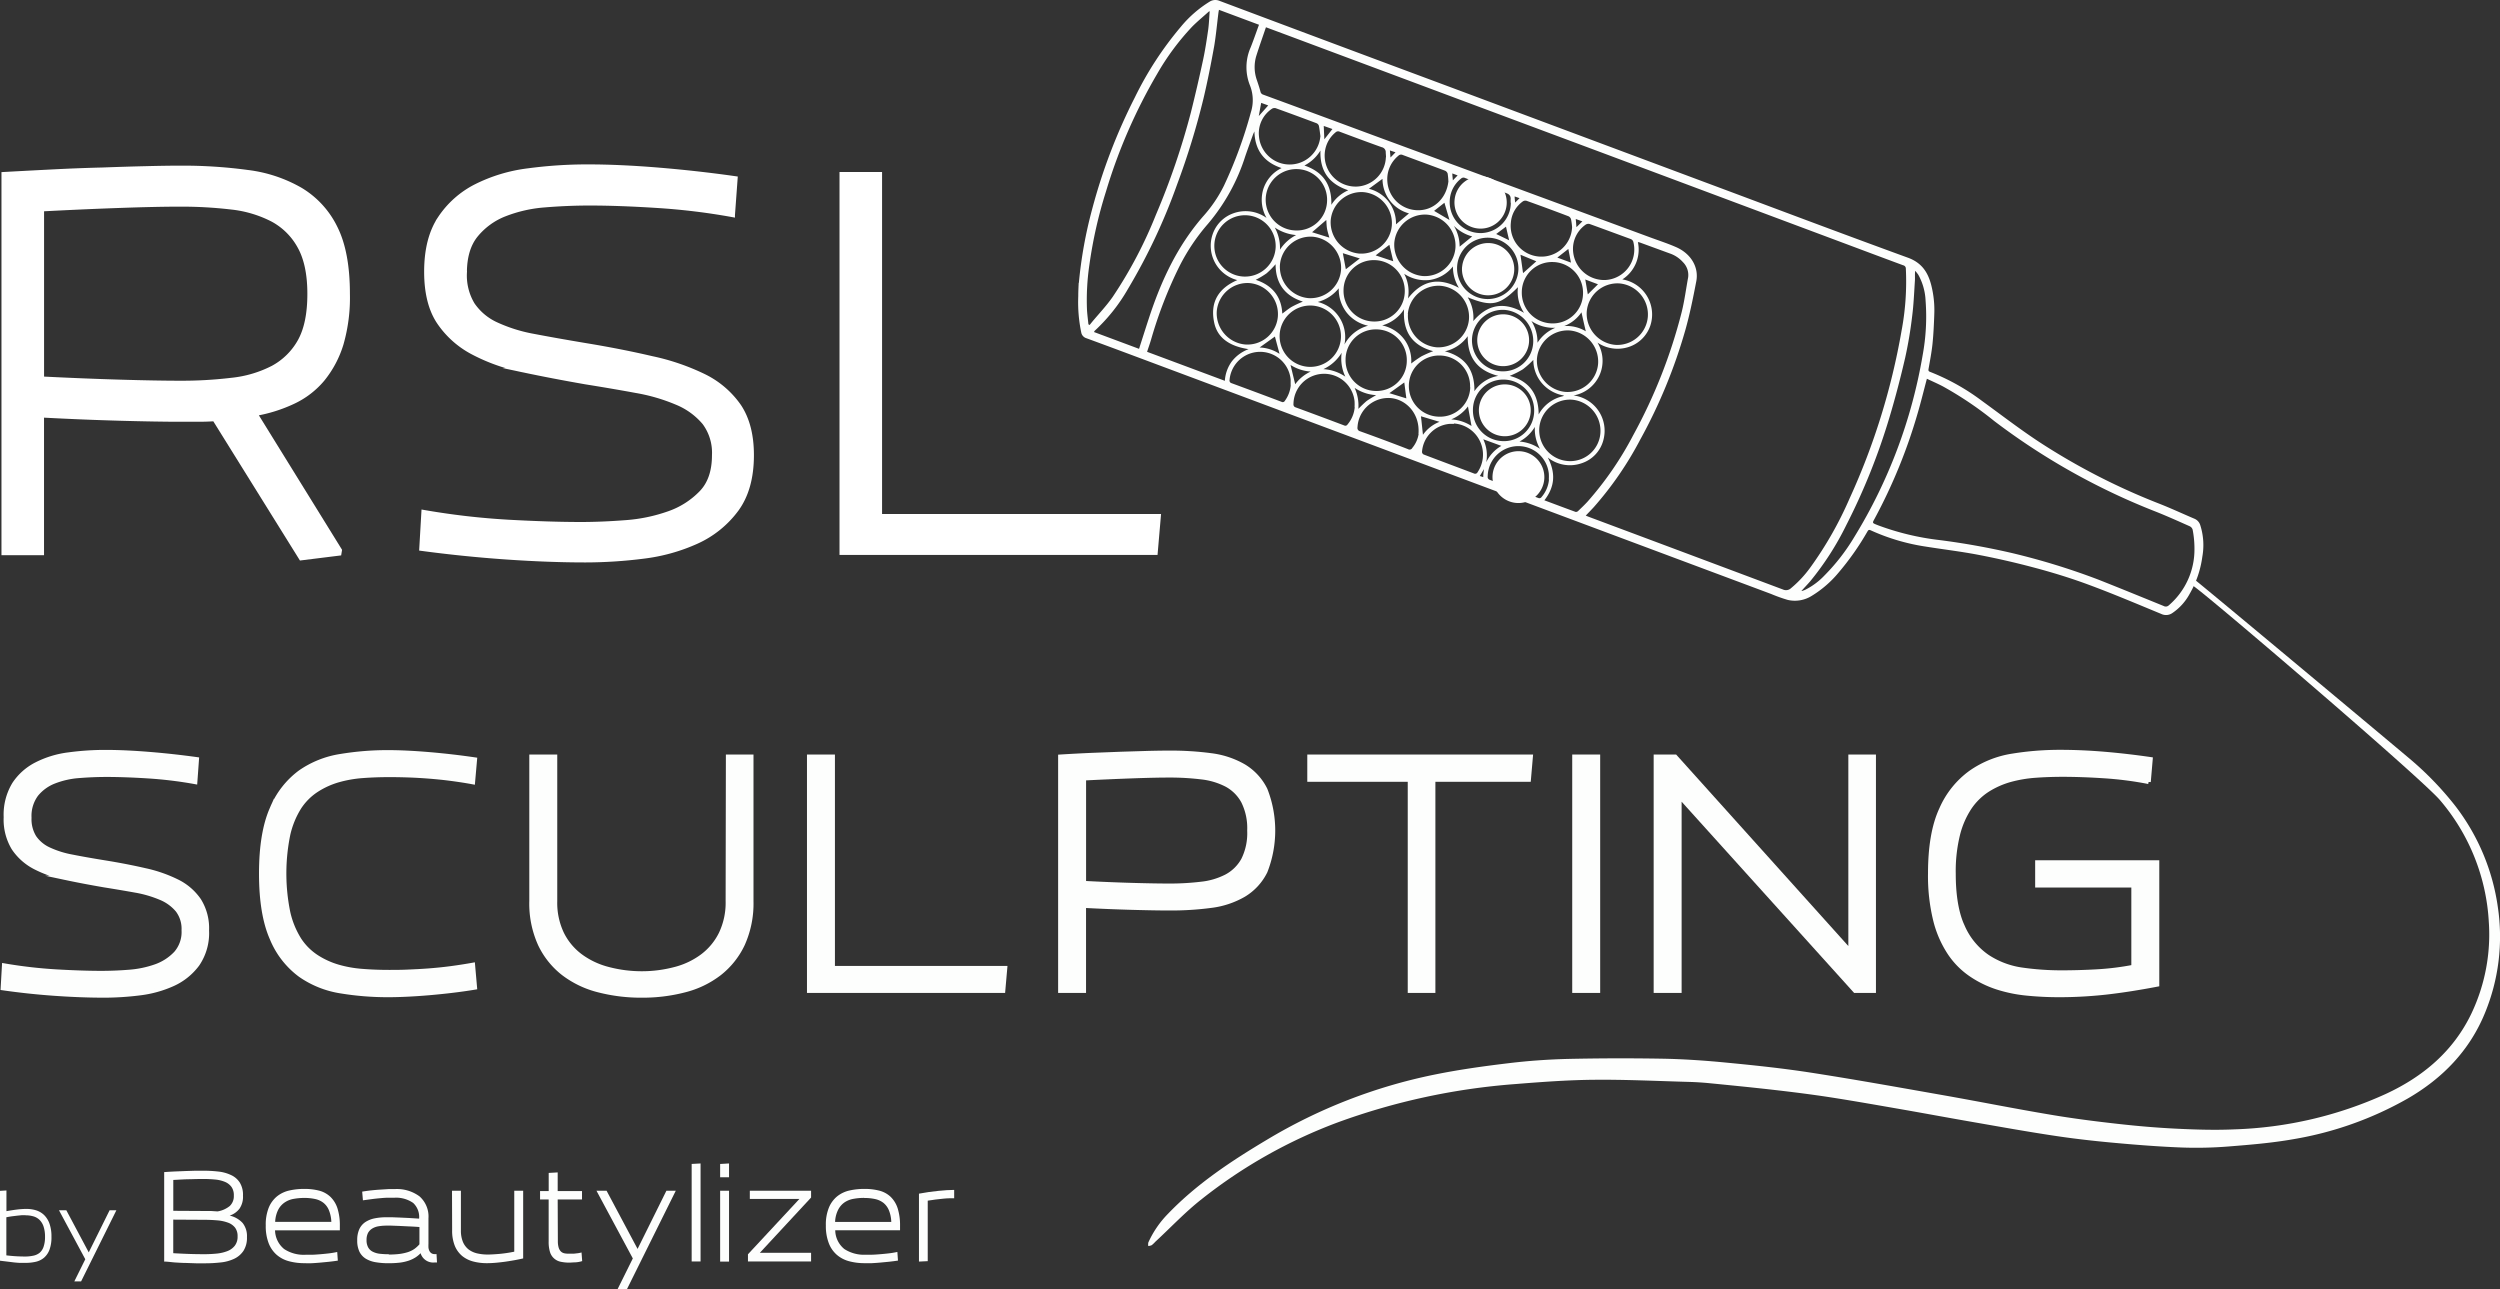
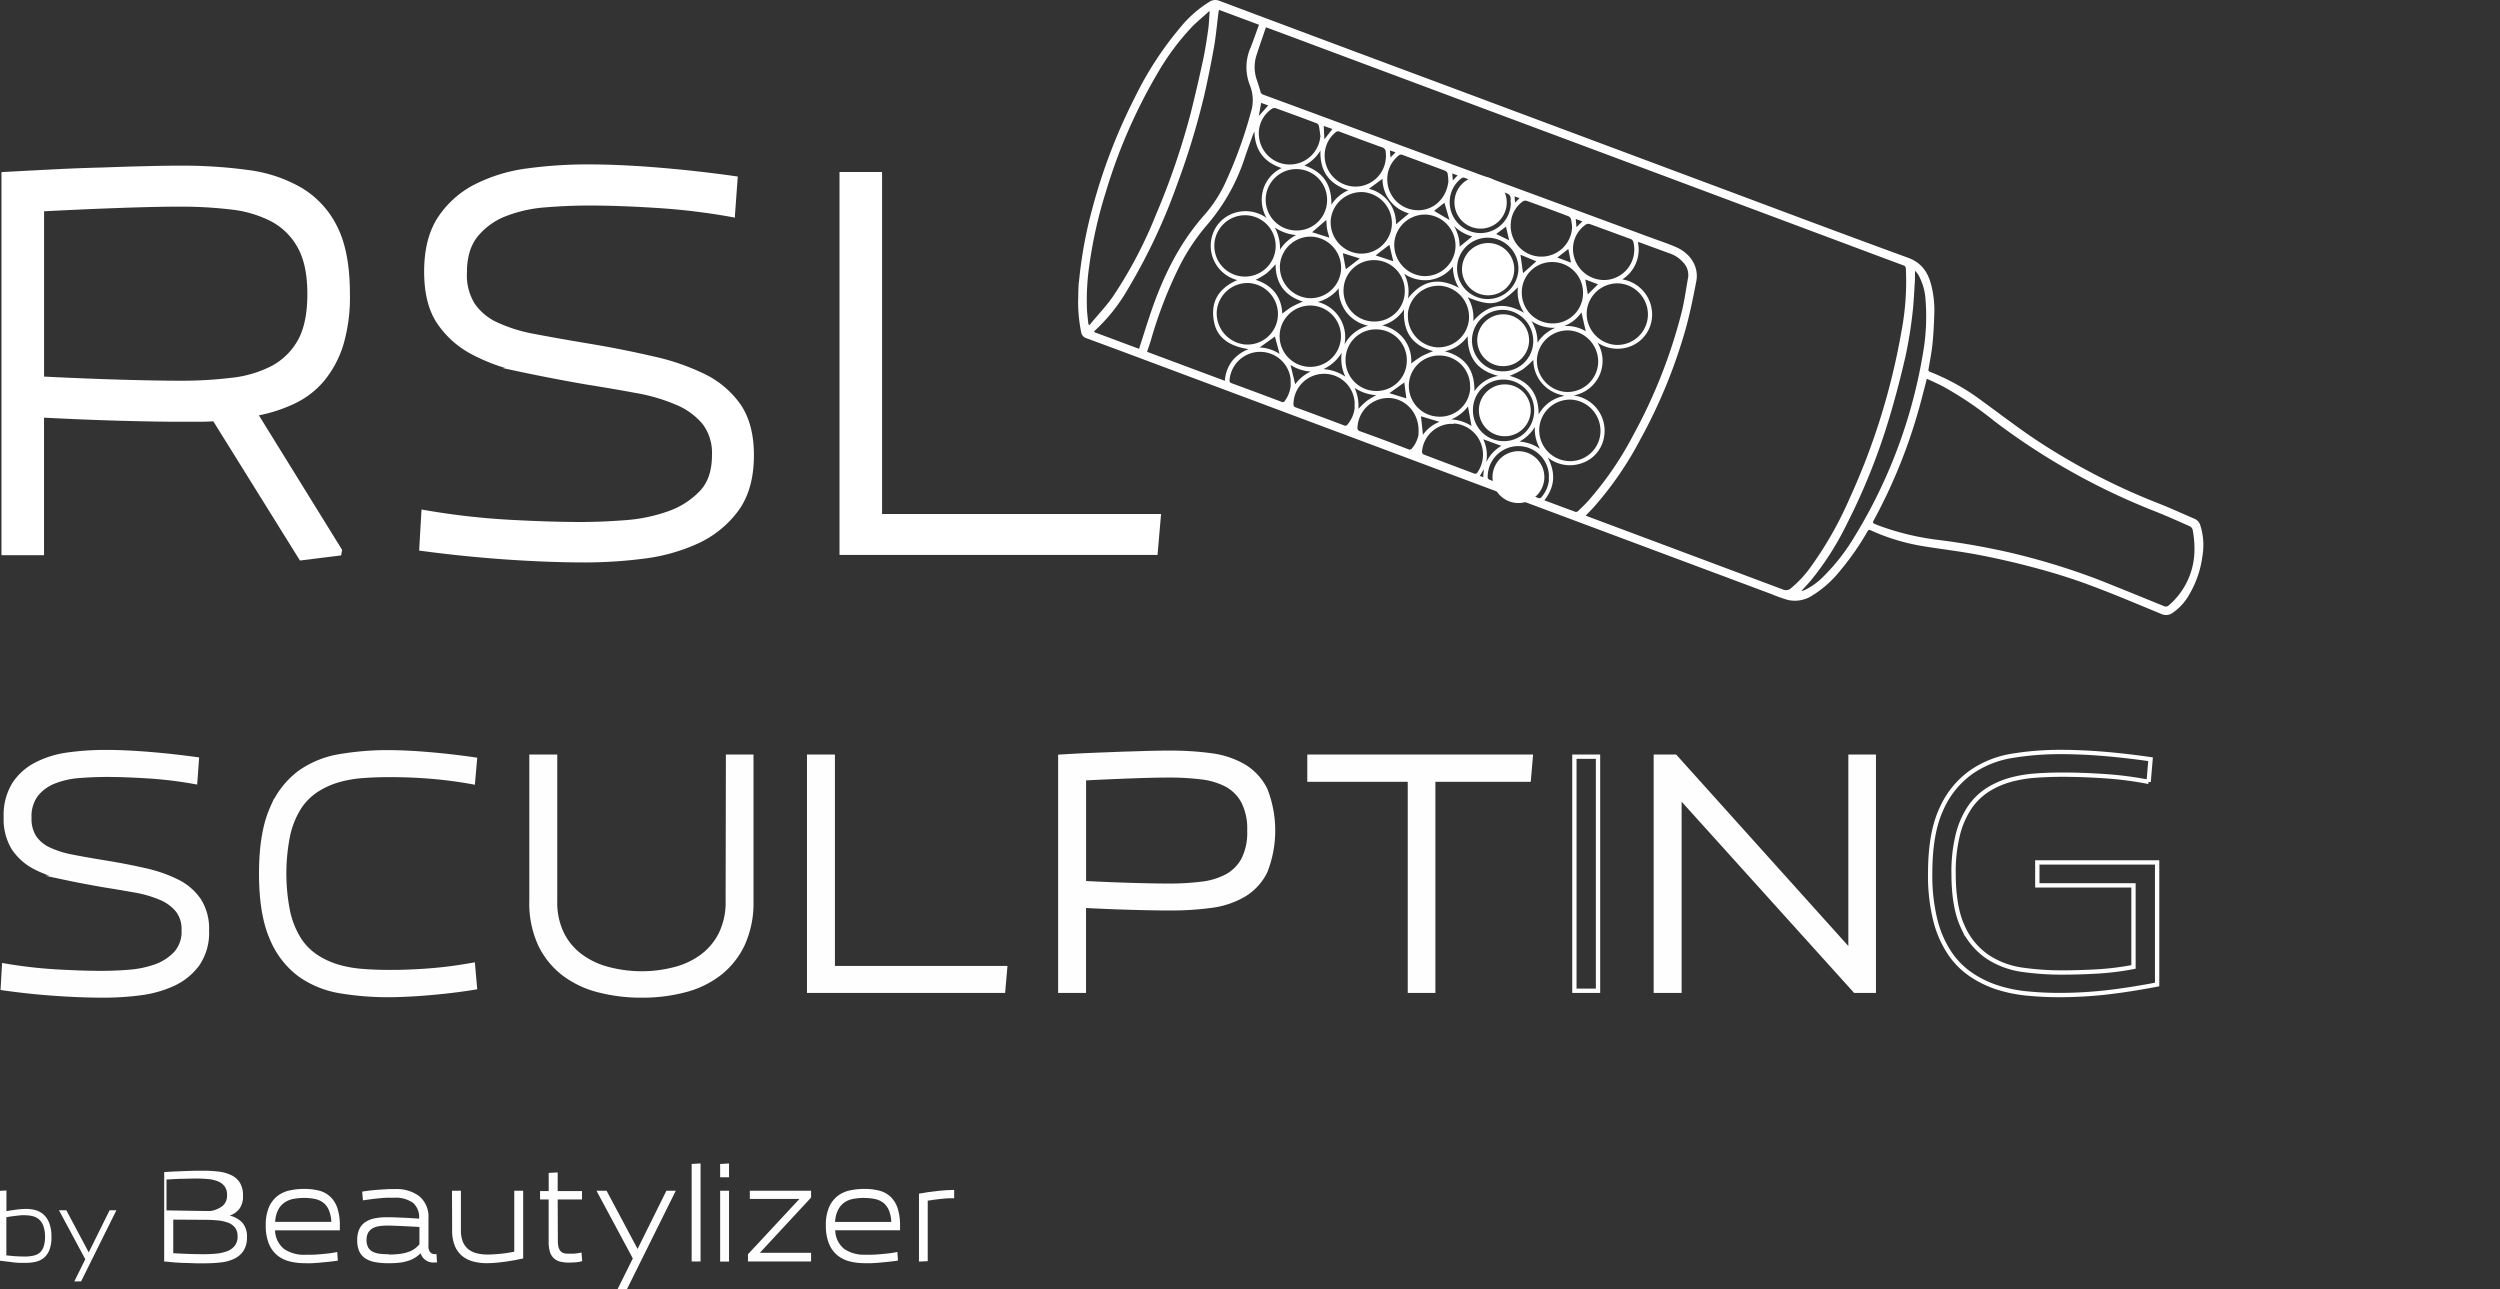
<svg xmlns="http://www.w3.org/2000/svg" viewBox="0 0 578.64 298.35">
  <rect x="0" y="0" width="578.64" height="298.35" fill="#333333" stroke="none" />
  <defs>
    <style>.cls-1{fill:#fdfefd;}.cls-2{fill:#fff;}.cls-3,.cls-4{fill:none;stroke-miterlimit:10;}.cls-3{stroke:#fff;}.cls-4{stroke:#fdfefd;}</style>
  </defs>
  <g id="Слой_2" data-name="Слой 2">
    <g id="Слой_1-2" data-name="Слой 1">
-       <path class="cls-1" d="M507.11,133.47c2,1.47,48.39,40.24,50.23,41.81a74.07,74.07,0,0,1,10.94,11.24,49.74,49.74,0,0,1,9.87,23.5,46.37,46.37,0,0,1-3,24.46c-3.57,8.71-9.81,15.11-17.85,19.77a80.42,80.42,0,0,1-26.65,9.45c-4.86.85-9.81,1.26-14.73,1.65a93.88,93.88,0,0,1-10.87.25c-5.26-.2-10.51-.61-15.75-1.09-4.62-.42-9.24-.94-13.84-1.64-6.27-.94-12.53-2.07-18.78-3.16-5.78-1-11.54-2.08-17.31-3.08-5.36-.93-10.72-1.88-16.1-2.71-4.14-.63-8.29-1.15-12.45-1.63-4.95-.57-9.92-1.06-14.88-1.55-1.6-.16-3.2-.27-4.8-.32-7.37-.2-14.75-.57-22.13-.5-6.12.05-12.26.51-18.37,1a153,153,0,0,0-41,8.86,115.88,115.88,0,0,0-31.43,17.71c-3.84,3-7.21,6.6-10.8,9.92a7.7,7.7,0,0,1-.83.79,2.85,2.85,0,0,1-.8.21,2.41,2.41,0,0,1,0-.81,22.87,22.87,0,0,1,4.56-6.66c6.65-6.92,14.57-12.16,22.75-17.05a122.74,122.74,0,0,1,38.95-15.17c5.62-1.14,11.32-1.94,17-2.62,4.5-.55,9-.87,13.57-1q11.06-.25,22.12-.06c5,.09,9.91.43,14.85.91,6.55.63,13.12,1.32,19.62,2.33,10.26,1.59,20.49,3.44,30.72,5.24,8.21,1.45,16.39,3.09,24.61,4.47,5.17.88,10.39,1.55,15.61,2.13,4.58.52,9.19.91,13.79,1.13,4.38.21,8.79.35,13.17.15a91.39,91.39,0,0,0,35.1-8.2c8.64-4,15.66-9.89,19.85-18.67a42.62,42.62,0,0,0,4-21.13,47.38,47.38,0,0,0-11.24-28.13c-3.93-4.75-51.91-45.83-56.9-49.47-.78-.57-1.48-1.59-.85-2.36" />
      <path class="cls-2" d="M.84,128V40.31Q6.5,40,12.4,39.7t11.3-.43q5.41-.2,10.08-.31c3.12-.08,5.82-.12,8.12-.12a111.54,111.54,0,0,1,15.42,1,32.39,32.39,0,0,1,12.23,4.06,20.93,20.93,0,0,1,8.06,8.78Q80.49,58.39,80.49,68A38.79,38.79,0,0,1,79,79.65a24.09,24.09,0,0,1-4.3,8.11A19.8,19.8,0,0,1,67.89,93a34.3,34.3,0,0,1-8.78,2.77l19.54,31.59-.12.74-8.85,1.1L49.64,97q-1.85.12-3.75.12h-4q-5.53,0-14.2-.24t-18-.74V128Zm70.8-60q0-6.76-2.27-10.88a15.51,15.51,0,0,0-6.27-6.27A27.09,27.09,0,0,0,53.57,48a98.58,98.58,0,0,0-11.92-.67q-5.41,0-13.95.3t-18,.8V87.64q9.47.48,18,.73t14,.25a96.5,96.5,0,0,0,11.92-.68,26.88,26.88,0,0,0,9.53-2.82,15.61,15.61,0,0,0,6.27-6.21Q71.65,74.85,71.64,68" />
      <path class="cls-3" d="M.84,128V40.31Q6.5,40,12.4,39.7t11.3-.43q5.41-.2,10.08-.31c3.12-.08,5.82-.12,8.12-.12a111.54,111.54,0,0,1,15.42,1,32.39,32.39,0,0,1,12.23,4.06,20.93,20.93,0,0,1,8.06,8.78Q80.49,58.39,80.49,68A38.79,38.79,0,0,1,79,79.65a24.09,24.09,0,0,1-4.3,8.11A19.8,19.8,0,0,1,67.89,93a34.3,34.3,0,0,1-8.78,2.77l19.54,31.59-.12.74-8.85,1.1L49.64,97q-1.85.12-3.75.12h-4q-5.53,0-14.2-.24t-18-.74V128Zm70.8-60q0-6.76-2.27-10.88a15.51,15.51,0,0,0-6.27-6.27A27.09,27.09,0,0,0,53.57,48a98.58,98.58,0,0,0-11.92-.67q-5.41,0-13.95.3t-18,.8V87.64q9.47.48,18,.73t14,.25a96.5,96.5,0,0,0,11.92-.68,26.88,26.88,0,0,0,9.53-2.82,15.61,15.61,0,0,0,6.27-6.21Q71.65,74.85,71.64,68Z" />
      <path class="cls-2" d="M134.46,121.32c3.27,0,6.74-.15,10.38-.43a38.11,38.11,0,0,0,10-2.09,19.17,19.17,0,0,0,7.5-4.8c2-2.09,2.95-5,2.95-8.66a11.65,11.65,0,0,0-2.27-7.5,16.51,16.51,0,0,0-6.33-4.61,42.64,42.64,0,0,0-9.47-2.77q-5.42-1-11.68-2-7.74-1.35-14.44-2.77a42.63,42.63,0,0,1-11.68-4.12,21.56,21.56,0,0,1-7.87-7.06q-2.88-4.36-2.88-11.62,0-7.62,3.13-12.35a21.88,21.88,0,0,1,8.36-7.44,36.87,36.87,0,0,1,12-3.63,103.53,103.53,0,0,1,13.89-.92q7.38,0,16.35.74t17.83,2l-.62,8.48A150.52,150.52,0,0,0,152,47.63q-8.79-.56-15.55-.56c-3.44,0-6.88.15-10.32.43a32.08,32.08,0,0,0-9.28,2.09,16.23,16.23,0,0,0-6.7,4.86q-2.58,3.19-2.58,8.72a13,13,0,0,0,1.84,7.32A13.3,13.3,0,0,0,114.73,75a35.8,35.8,0,0,0,8.73,2.76q5.22,1,12.1,2.15,8.24,1.36,15.25,3A52.37,52.37,0,0,1,163,87.08a21.29,21.29,0,0,1,8.12,7Q174,98.46,174,105.34q0,7.86-3.57,12.66a23.51,23.51,0,0,1-9.16,7.37,42.17,42.17,0,0,1-12.41,3.45,107.23,107.23,0,0,1-13.34.86q-8.48,0-18.31-.68t-19.67-2l.49-8.48a170.65,170.65,0,0,0,19.61,2.27q9.64.55,16.78.56" />
      <path class="cls-3" d="M134.46,121.32c3.27,0,6.74-.15,10.38-.43a38.11,38.11,0,0,0,10-2.09,19.17,19.17,0,0,0,7.5-4.8c2-2.09,2.95-5,2.95-8.66a11.65,11.65,0,0,0-2.27-7.5,16.51,16.51,0,0,0-6.33-4.61,42.64,42.64,0,0,0-9.47-2.77q-5.42-1-11.68-2-7.74-1.35-14.44-2.77a42.63,42.63,0,0,1-11.68-4.12,21.56,21.56,0,0,1-7.87-7.06q-2.88-4.36-2.88-11.62,0-7.62,3.13-12.35a21.88,21.88,0,0,1,8.36-7.44,36.87,36.87,0,0,1,12-3.63,103.53,103.53,0,0,1,13.89-.92q7.38,0,16.35.74t17.83,2l-.62,8.48A150.52,150.52,0,0,0,152,47.63q-8.79-.56-15.55-.56c-3.44,0-6.88.15-10.32.43a32.08,32.08,0,0,0-9.28,2.09,16.23,16.23,0,0,0-6.7,4.86q-2.58,3.19-2.58,8.72a13,13,0,0,0,1.84,7.32A13.3,13.3,0,0,0,114.73,75a35.8,35.8,0,0,0,8.73,2.76q5.22,1,12.1,2.15,8.24,1.36,15.25,3A52.37,52.37,0,0,1,163,87.08a21.29,21.29,0,0,1,8.12,7Q174,98.46,174,105.34q0,7.86-3.57,12.66a23.51,23.51,0,0,1-9.16,7.37,42.17,42.17,0,0,1-12.41,3.45,107.23,107.23,0,0,1-13.34.86q-8.48,0-18.31-.68t-19.67-2l.49-8.48a170.65,170.65,0,0,0,19.61,2.27Q127.32,121.32,134.46,121.32Z" />
      <polygon class="cls-2" points="267.46 127.95 194.81 127.95 194.81 40.31 203.66 40.31 203.66 119.47 268.19 119.47 267.46 127.95" />
      <polygon class="cls-3" points="267.46 127.95 194.81 127.95 194.81 40.31 203.66 40.31 203.66 119.47 268.19 119.47 267.46 127.95" />
      <path class="cls-1" d="M23.45,225.21c2,0,4.16-.08,6.42-.26a23.67,23.67,0,0,0,6.19-1.29,11.86,11.86,0,0,0,4.63-3,7.48,7.48,0,0,0,1.83-5.35,7.17,7.17,0,0,0-1.41-4.64,10.16,10.16,0,0,0-3.91-2.85,26.68,26.68,0,0,0-5.85-1.71q-3.34-.6-7.22-1.22-4.78-.82-8.93-1.7A27,27,0,0,1,8,200.67a13.28,13.28,0,0,1-4.86-4.37,12.83,12.83,0,0,1-1.79-7.18,13.63,13.63,0,0,1,1.94-7.64,13.44,13.44,0,0,1,5.17-4.59,22.49,22.49,0,0,1,7.41-2.25,63.3,63.3,0,0,1,8.58-.57c3,0,6.41.16,10.11.46s7.37.71,11,1.21L45.18,181a95,95,0,0,0-10.91-1.33q-5.43-.34-9.61-.34c-2.13,0-4.25.09-6.38.26a19.9,19.9,0,0,0-5.74,1.29,10,10,0,0,0-4.14,3,8.34,8.34,0,0,0-1.6,5.39,8,8,0,0,0,1.14,4.52,8.25,8.25,0,0,0,3.31,2.78,22.09,22.09,0,0,0,5.39,1.71c2.16.43,4.65.87,7.49,1.33q5.09.82,9.42,1.82a32.08,32.08,0,0,1,7.52,2.62,13.15,13.15,0,0,1,5,4.33,12.16,12.16,0,0,1,1.82,7,12.77,12.77,0,0,1-2.2,7.82,14.47,14.47,0,0,1-5.66,4.56,26.24,26.24,0,0,1-7.68,2.13,66.71,66.71,0,0,1-8.24.53q-5.25,0-11.32-.42T.65,228.71l.3-5.24a107.76,107.76,0,0,0,12.12,1.4q6,.34,10.38.34" />
      <path class="cls-4" d="M23.45,225.21c2,0,4.16-.08,6.42-.26a23.67,23.67,0,0,0,6.19-1.29,11.86,11.86,0,0,0,4.63-3,7.48,7.48,0,0,0,1.83-5.35,7.17,7.17,0,0,0-1.41-4.64,10.16,10.16,0,0,0-3.91-2.85,26.68,26.68,0,0,0-5.85-1.71q-3.34-.6-7.22-1.22-4.78-.82-8.93-1.7A27,27,0,0,1,8,200.67a13.28,13.28,0,0,1-4.86-4.37,12.83,12.83,0,0,1-1.79-7.18,13.63,13.63,0,0,1,1.94-7.64,13.44,13.44,0,0,1,5.17-4.59,22.49,22.49,0,0,1,7.41-2.25,63.3,63.3,0,0,1,8.58-.57c3,0,6.41.16,10.11.46s7.37.71,11,1.21L45.18,181a95,95,0,0,0-10.91-1.33q-5.43-.34-9.61-.34c-2.13,0-4.25.09-6.38.26a19.9,19.9,0,0,0-5.74,1.29,10,10,0,0,0-4.14,3,8.34,8.34,0,0,0-1.6,5.39,8,8,0,0,0,1.14,4.52,8.25,8.25,0,0,0,3.31,2.78,22.09,22.09,0,0,0,5.39,1.71c2.16.43,4.65.87,7.49,1.33q5.09.82,9.42,1.82a32.08,32.08,0,0,1,7.52,2.62,13.15,13.15,0,0,1,5,4.33,12.16,12.16,0,0,1,1.82,7,12.77,12.77,0,0,1-2.2,7.82,14.47,14.47,0,0,1-5.66,4.56,26.24,26.24,0,0,1-7.68,2.13,66.71,66.71,0,0,1-8.24.53q-5.25,0-11.32-.42T.65,228.71l.3-5.24a107.76,107.76,0,0,0,12.12,1.4Q19,225.21,23.45,225.21Z" />
      <path class="cls-1" d="M99.36,229.85c-3.55.3-6.77.46-9.65.46a66.51,66.51,0,0,1-10.83-.88,22.38,22.38,0,0,1-9.39-3.76,19.89,19.89,0,0,1-6.57-8.47q-2.47-5.59-2.47-15t2.47-15a19.89,19.89,0,0,1,6.57-8.47A22.38,22.38,0,0,1,78.88,175a66.51,66.51,0,0,1,10.83-.88c2.88,0,6.1.16,9.65.46s7.06.71,10.56,1.22l-.46,5.24c-1.67-.31-3.38-.57-5.13-.8s-3.47-.4-5.16-.53-3.32-.22-4.87-.27-3-.07-4.21-.07q-3.12,0-6.12.22a28,28,0,0,0-5.7,1,18.8,18.8,0,0,0-5,2.28,13.7,13.7,0,0,0-4,4,20.24,20.24,0,0,0-2.58,6.3,45,45,0,0,0,0,18,20.2,20.2,0,0,0,2.58,6.31,13.7,13.7,0,0,0,4,4,18.8,18.8,0,0,0,5,2.28,27.38,27.38,0,0,0,5.7,1c2,.16,4,.23,6.12.23,1.26,0,2.67,0,4.21-.07s3.17-.14,4.87-.27,3.42-.3,5.16-.53,3.46-.5,5.13-.8l.46,5.24c-3.5.51-7,.91-10.56,1.22" />
      <path class="cls-4" d="M99.36,229.85c-3.55.3-6.77.46-9.65.46a66.51,66.51,0,0,1-10.83-.88,22.38,22.38,0,0,1-9.39-3.76,19.89,19.89,0,0,1-6.57-8.47q-2.47-5.59-2.47-15t2.47-15a19.89,19.89,0,0,1,6.57-8.47A22.38,22.38,0,0,1,78.88,175a66.51,66.51,0,0,1,10.83-.88c2.88,0,6.1.16,9.65.46s7.06.71,10.56,1.22l-.46,5.24c-1.67-.31-3.38-.57-5.13-.8s-3.47-.4-5.16-.53-3.32-.22-4.87-.27-3-.07-4.21-.07q-3.12,0-6.12.22a28,28,0,0,0-5.7,1,18.8,18.8,0,0,0-5,2.28,13.7,13.7,0,0,0-4,4,20.24,20.24,0,0,0-2.58,6.3,45,45,0,0,0,0,18,20.2,20.2,0,0,0,2.58,6.31,13.7,13.7,0,0,0,4,4,18.8,18.8,0,0,0,5,2.28,27.38,27.38,0,0,0,5.7,1c2,.16,4,.23,6.12.23,1.26,0,2.67,0,4.21-.07s3.17-.14,4.87-.27,3.42-.3,5.16-.53,3.46-.5,5.13-.8l.46,5.24C106.42,229.14,102.9,229.54,99.36,229.85Z" />
      <path class="cls-1" d="M168.51,175.14h5.39v33.43a22.94,22.94,0,0,1-2,10,18.74,18.74,0,0,1-5.4,6.76,21.92,21.92,0,0,1-8.05,3.87,38.43,38.43,0,0,1-9.88,1.22,39.2,39.2,0,0,1-10-1.22,22.37,22.37,0,0,1-8.13-3.87,18.61,18.61,0,0,1-5.43-6.76,22.8,22.8,0,0,1-2-10V175.14h5.47v33.43a16.61,16.61,0,0,0,1.59,7.56,14.37,14.37,0,0,0,4.33,5.17,18.51,18.51,0,0,0,6.39,3,30.31,30.31,0,0,0,7.75,1,29.94,29.94,0,0,0,7.71-1,18.11,18.11,0,0,0,6.31-3,14.48,14.48,0,0,0,4.29-5.17,16.61,16.61,0,0,0,1.6-7.56Z" />
      <path class="cls-4" d="M168.51,175.14h5.39v33.43a22.94,22.94,0,0,1-2,10,18.74,18.74,0,0,1-5.4,6.76,21.92,21.92,0,0,1-8.05,3.87,38.43,38.43,0,0,1-9.88,1.22,39.2,39.2,0,0,1-10-1.22,22.37,22.37,0,0,1-8.13-3.87,18.61,18.61,0,0,1-5.43-6.76,22.8,22.8,0,0,1-2-10V175.14h5.47v33.43a16.61,16.61,0,0,0,1.59,7.56,14.37,14.37,0,0,0,4.33,5.17,18.51,18.51,0,0,0,6.39,3,30.31,30.31,0,0,0,7.75,1,29.94,29.94,0,0,0,7.71-1,18.11,18.11,0,0,0,6.31-3,14.48,14.48,0,0,0,4.29-5.17,16.61,16.61,0,0,0,1.6-7.56Z" />
      <polygon class="cls-1" points="232.18 229.32 187.28 229.32 187.28 175.14 192.75 175.14 192.75 224.07 232.64 224.07 232.18 229.32" />
      <polygon class="cls-4" points="232.18 229.32 187.28 229.32 187.28 175.14 192.75 175.14 192.75 224.07 232.64 224.07 232.18 229.32" />
      <path class="cls-1" d="M245.41,229.32V175.14q3.5-.22,7.14-.38l7-.27,6.23-.19c1.93-.05,3.6-.07,5-.07a70.24,70.24,0,0,1,9.53.6,20.19,20.19,0,0,1,7.56,2.51,13,13,0,0,1,5,5.43,25.92,25.92,0,0,1,0,18.93,13,13,0,0,1-5,5.43,20,20,0,0,1-7.56,2.51,70.24,70.24,0,0,1-9.53.6q-3.42,0-8.78-.15t-11.13-.45v19.68Zm43.76-37.08a13.88,13.88,0,0,0-1.4-6.73,9.54,9.54,0,0,0-3.88-3.88,16.71,16.71,0,0,0-5.89-1.74,60.52,60.52,0,0,0-7.37-.42q-3.35,0-8.62.19t-11.13.49v24.24q5.85.31,11.13.46t8.62.15a60.52,60.52,0,0,0,7.37-.42,16.5,16.5,0,0,0,5.89-1.74,9.62,9.62,0,0,0,3.88-3.84,13.82,13.82,0,0,0,1.4-6.76" />
      <path class="cls-4" d="M245.41,229.32V175.14q3.5-.22,7.14-.38l7-.27,6.23-.19c1.93-.05,3.6-.07,5-.07a70.24,70.24,0,0,1,9.53.6,20.19,20.19,0,0,1,7.56,2.51,13,13,0,0,1,5,5.43,25.92,25.92,0,0,1,0,18.93,13,13,0,0,1-5,5.43,20,20,0,0,1-7.56,2.51,70.24,70.24,0,0,1-9.53.6q-3.42,0-8.78-.15t-11.13-.45v19.68Zm43.76-37.08a13.88,13.88,0,0,0-1.4-6.73,9.54,9.54,0,0,0-3.88-3.88,16.71,16.71,0,0,0-5.89-1.74,60.52,60.52,0,0,0-7.37-.42q-3.35,0-8.62.19t-11.13.49v24.24q5.85.31,11.13.46t8.62.15a60.52,60.52,0,0,0,7.37-.42,16.5,16.5,0,0,0,5.89-1.74,9.62,9.62,0,0,0,3.88-3.84A13.82,13.82,0,0,0,289.17,192.24Z" />
      <polygon class="cls-1" points="326.33 229.32 326.33 180.46 303.08 180.46 303.08 175.14 354.3 175.14 353.84 180.46 331.73 180.46 331.73 229.32 326.33 229.32" />
      <polygon class="cls-4" points="326.33 229.32 326.33 180.46 303.08 180.46 303.08 175.14 354.3 175.14 353.84 180.46 331.73 180.46 331.73 229.32 326.33 229.32" />
-       <rect class="cls-1" x="364.4" y="175.14" width="5.47" height="54.18" />
      <rect class="cls-4" x="364.4" y="175.14" width="5.47" height="54.18" />
      <polygon class="cls-1" points="429.37 229.32 388.72 184.26 388.72 229.32 383.25 229.32 383.25 175.14 387.73 175.14 428.31 220.27 428.31 175.14 433.7 175.14 433.7 229.32 429.37 229.32" />
      <polygon class="cls-4" points="429.37 229.32 388.72 184.26 388.72 229.32 383.25 229.32 383.25 175.14 387.73 175.14 428.31 220.27 428.31 175.14 433.7 175.14 433.7 229.32 429.37 229.32" />
-       <path class="cls-1" d="M452.17,202.19q0,7.83,2.16,12.39a16.37,16.37,0,0,0,5.7,6.87,19.44,19.44,0,0,0,8,3,64.46,64.46,0,0,0,9.19.64c2.49,0,5.15-.07,8-.23a62.37,62.37,0,0,0,8.59-1.06V204.92H471.55v-5.31h27.73v28.26q-6.37,1.22-11.74,1.83a98.54,98.54,0,0,1-11,.61q-3.65,0-7.26-.35a32.7,32.7,0,0,1-6.95-1.4,23.65,23.65,0,0,1-6.15-3,18.28,18.28,0,0,1-4.94-5,24.39,24.39,0,0,1-3.31-7.64,42.8,42.8,0,0,1-1.18-10.75q0-9.34,2.59-14.89a20.63,20.63,0,0,1,6.84-8.51,23,23,0,0,1,9.61-3.84,68.36,68.36,0,0,1,11-.88c3.44,0,6.93.16,10.45.46s7,.71,10.52,1.22l-.45,5.24a80.29,80.29,0,0,0-10.3-1.33c-3.52-.23-6.73-.34-9.61-.34q-3.19,0-6.27.22a30.2,30.2,0,0,0-5.89,1,19.73,19.73,0,0,0-5.21,2.32,14.52,14.52,0,0,0-4.14,4.06,20.1,20.1,0,0,0-2.73,6.27,35.34,35.34,0,0,0-1,9" />
      <path class="cls-4" d="M452.17,202.19q0,7.83,2.16,12.39a16.37,16.37,0,0,0,5.7,6.87,19.44,19.44,0,0,0,8,3,64.46,64.46,0,0,0,9.19.64c2.49,0,5.15-.07,8-.23a62.37,62.37,0,0,0,8.59-1.06V204.92H471.55v-5.31h27.73v28.26q-6.37,1.22-11.74,1.83a98.54,98.54,0,0,1-11,.61q-3.65,0-7.26-.35a32.7,32.7,0,0,1-6.95-1.4,23.65,23.65,0,0,1-6.15-3,18.28,18.28,0,0,1-4.94-5,24.39,24.39,0,0,1-3.31-7.64,42.8,42.8,0,0,1-1.18-10.75q0-9.34,2.59-14.89a20.63,20.63,0,0,1,6.84-8.51,23,23,0,0,1,9.61-3.84,68.36,68.36,0,0,1,11-.88c3.44,0,6.93.16,10.45.46s7,.71,10.52,1.22l-.45,5.24a80.29,80.29,0,0,0-10.3-1.33c-3.52-.23-6.73-.34-9.61-.34q-3.19,0-6.27.22a30.2,30.2,0,0,0-5.89,1,19.73,19.73,0,0,0-5.21,2.32,14.52,14.52,0,0,0-4.14,4.06,20.1,20.1,0,0,0-2.73,6.27A35.34,35.34,0,0,0,452.17,202.19Z" />
      <path class="cls-1" d="M249.71,65.47a101.27,101.27,0,0,1,3.06-17,131,131,0,0,1,9.91-25.95,78.63,78.63,0,0,1,10.6-16.28A27,27,0,0,1,280,.37a2.46,2.46,0,0,1,2.24-.18q26.64,10,53.3,19.92L394.14,42c15.8,5.89,31.57,11.86,47.42,17.63C444.78,60.79,446.23,63,447,66a23.53,23.53,0,0,1,.7,6.79c-.08,2.26-.18,4.53-.41,6.78-.21,2-.58,3.89-.92,5.84-.06.36,0,.52.33.65a51,51,0,0,1,12.08,6.76c4.4,3.19,8.72,6.53,13.26,9.51a151.85,151.85,0,0,0,27.63,14.21c2.79,1.09,5.5,2.36,8.26,3.53a2.35,2.35,0,0,1,1.34,1.5,15.19,15.19,0,0,1,.47,7.3,23.21,23.21,0,0,1-2.93,8.58,12.54,12.54,0,0,1-4,4.44,2.54,2.54,0,0,1-2.57.21c-5.57-2.3-11.11-4.65-16.75-6.74-4.17-1.55-8.44-2.86-12.73-4s-8.39-2.08-12.63-2.9-8.24-1.28-12.36-1.94A47.93,47.93,0,0,1,433,122.75c-.48-.23-.62,0-.81.34a62.83,62.83,0,0,1-6.68,9.49,24.87,24.87,0,0,1-6.18,5.34,7.33,7.33,0,0,1-5.56.93,36.07,36.07,0,0,1-3.85-1.38l-56.21-21L268.44,84.6c-5.65-2.11-11.3-4.23-17-6.32a1.72,1.72,0,0,1-1.19-1.38,34.36,34.36,0,0,1-.68-8.34c0-1.19.07-2.38.1-3.09M293,6.34c-.75,2.22-1.51,4.34-2.19,6.49a9,9,0,0,0,.09,5.68c.3.89.6,1.78.84,2.69a.93.93,0,0,0,.67.72q12.36,4.54,24.71,9.12L362.32,47.7l19.37,7.15c2.07.77,4.19,1.45,6.21,2.33,3.44,1.49,5.34,4.61,4.72,7.9-.73,3.8-1.49,7.6-2.54,11.32a121.26,121.26,0,0,1-10.45,25.37,79,79,0,0,1-10.7,15.57c-.61.67-1.25,1.32-1.9,2l.64.26q22.51,8.41,45,16.84a1.69,1.69,0,0,0,1.88-.31,25.87,25.87,0,0,0,4.48-4.81,84.52,84.52,0,0,0,9.09-16,158.12,158.12,0,0,0,12-38.73,61.39,61.39,0,0,0,1-14.39.78.78,0,0,0-.62-.8c-4.71-1.74-9.42-3.51-14.12-5.27L372.56,36l-33-12.31L298.41,8.32l-5.37-2M446,87.63c-.74,2.78-1.38,5.41-2.14,8a123.71,123.71,0,0,1-10,24.48c-.51.93-.51.93.49,1.34l.44.17A60.48,60.48,0,0,0,448.91,125a169.61,169.61,0,0,1,16.75,3,160.67,160.67,0,0,1,20,6.15c5.06,2,10.09,4.06,15.13,6.11a1,1,0,0,0,1.18-.14,17,17,0,0,0,5.95-13,23.05,23.05,0,0,0-.42-4.52,1.27,1.27,0,0,0-.69-.8c-2.59-1.15-5.18-2.32-7.82-3.37a155.21,155.21,0,0,1-37.44-21,81.55,81.55,0,0,0-11.86-8c-1.2-.63-2.45-1.17-3.69-1.76M280,2.75l-.1-.17C278.6,3.75,277.25,4.86,276,6.1a57.84,57.84,0,0,0-8.22,11.09A124.33,124.33,0,0,0,256,44.28a103.48,103.48,0,0,0-3.85,17,55.69,55.69,0,0,0-.56,10.4c.06,1.13.22,2.25.33,3.38l.27.17.59-.73c1.6-1.92,3.34-3.75,4.77-5.8a101.44,101.44,0,0,0,10-19,170.23,170.23,0,0,0,8.08-23.64c1-4,1.95-8.09,2.82-12.16.5-2.32.85-4.67,1.19-7,.19-1.37.23-2.76.34-4.13m2.14-.49c0,.22-.06.35-.08.48-.34,2.63-.57,5.27-1,7.87-.73,4.05-1.52,8.09-2.47,12.1a174.19,174.19,0,0,1-6.11,19.93A136,136,0,0,1,261.1,66.83a40.76,40.76,0,0,1-7.69,9.7c-.08.06-.11.18-.2.32l10.43,3.89c.8-2.49,1.56-4.9,2.35-7.3C268.77,65,272.47,57,278.4,50.16A31.58,31.58,0,0,0,283.28,43a103,103,0,0,0,6.24-17,9.25,9.25,0,0,0-.19-6.18,11.34,11.34,0,0,1,.16-8.89c.67-1.7,1.26-3.43,1.91-5.2l-9.27-3.46m75.33,113.53c2.44.91,4.82,1.81,7.21,2.68a.71.71,0,0,0,.56-.17c.76-.73,1.53-1.45,2.24-2.23A77,77,0,0,0,378,100.76a121.4,121.4,0,0,0,11.23-28.5c.66-2.64,1-5.36,1.5-8.05a4.19,4.19,0,0,0-1.23-3.56,7.15,7.15,0,0,0-3.05-2l-6.86-2.51a3.22,3.22,0,0,0-.49-.11,8.21,8.21,0,0,1-3.6,8.64A8.23,8.23,0,0,1,382,75.3a7.84,7.84,0,0,1-5,5,8.28,8.28,0,0,1-7.25-1,8.14,8.14,0,0,1-5.54,12.23,8.24,8.24,0,0,1,6.94,10.18,7.68,7.68,0,0,1-5.25,5.57,8.22,8.22,0,0,1-7.66-1.39c1.87,3.56,1.65,6.75-.74,9.85M293.19,50.52a8.52,8.52,0,0,1-.86-6.5,8.15,8.15,0,0,1,4.3-5.12c-4.13-1.38-6.17-4.18-6.29-8.48-.13.29-.24.51-.32.73-.61,1.68-1.23,3.36-1.81,5.05a45.25,45.25,0,0,1-8.6,15.59A47.6,47.6,0,0,0,273,61.62a100.4,100.4,0,0,0-6.56,16.92c-.29,1-.62,1.9-.94,2.89l18,6.71a8.47,8.47,0,0,1,1.62-4.5A8.84,8.84,0,0,1,289,80.81c-4.6-.68-7.33-2.76-8-6.3-.93-4.66,1.09-7.82,5.38-9.68a8.21,8.21,0,0,1-5.37-11.44,7.81,7.81,0,0,1,4.41-4,8.3,8.3,0,0,1,7.86,1.15M416.88,136.8l.36-.06.5-.19a15.83,15.83,0,0,0,4.57-3.38,46.3,46.3,0,0,0,6.86-8.85A118.06,118.06,0,0,0,445,82.26a49.24,49.24,0,0,0,.69-12.65,13.57,13.57,0,0,0-1.68-6,9,9,0,0,0-.73-.93c-.11.9,0,1.71-.08,2.51-.17,2.68-.28,5.37-.62,8a96.89,96.89,0,0,1-1.61,9.59c-1.06,4.6-2.25,9.17-3.6,13.68a147.19,147.19,0,0,1-10.05,25.11,66.67,66.67,0,0,1-8.36,13c-.63.73-1.3,1.41-2,2.2M295.26,57.18a7.12,7.12,0,0,0-6.92-7.36,7.1,7.1,0,1,0,6.92,7.36m30.35,26.45a7.11,7.11,0,0,0-6.88-7.39,7,7,0,0,0-7.29,7,7.1,7.1,0,0,0,6.84,7.25,7,7,0,0,0,7.33-6.81m.27-11a7.27,7.27,0,0,0,6.58,7.7A7.1,7.1,0,0,0,340,73.92a7.23,7.23,0,0,0-6.57-7.77,7.14,7.14,0,0,0-7.58,6.52M308,51a7.26,7.26,0,0,0,6.59,7.69,7.1,7.1,0,0,0,7.56-6.53,7.23,7.23,0,0,0-6.58-7.69A7.14,7.14,0,0,0,308,51m14.72,5.19a7.27,7.27,0,0,0,6.58,7.7,7.1,7.1,0,0,0,7.57-6.51,7.22,7.22,0,0,0-6.57-7.7,7.12,7.12,0,0,0-7.58,6.51m18,22a7.18,7.18,0,0,0,6.6,7.74,7,7,0,0,0,7.54-6.46,7.22,7.22,0,0,0-6.58-7.74,7.13,7.13,0,0,0-7.56,6.46M366.4,68.05a7.11,7.11,0,0,0-6.93-7.4,7,7,0,0,0-7.24,6.94,7.1,7.1,0,0,0,6.82,7.26,7,7,0,0,0,7.35-6.8m.86,4.07a7.27,7.27,0,0,0,6.58,7.7,7.09,7.09,0,0,0,7.56-6.46,7.22,7.22,0,0,0-6.57-7.76,7.13,7.13,0,0,0-7.57,6.52m-15.82-9.7a7.12,7.12,0,0,0-6.87-7.4,7.1,7.1,0,1,0,6.87,7.4M310.37,78.1a7.12,7.12,0,0,0-6.89-7.38,7.1,7.1,0,1,0,6.89,7.38M355.74,83a7.27,7.27,0,0,0,6.57,7.71,7.11,7.11,0,0,0,7.58-6.51,7.23,7.23,0,0,0-6.56-7.71A7.14,7.14,0,0,0,355.74,83M296.25,61.29A7.26,7.26,0,0,0,302.81,69a7.09,7.09,0,0,0,7.58-6.5,7.22,7.22,0,0,0-6.55-7.71,7.13,7.13,0,0,0-7.59,6.5m10.91-14.78a7.1,7.1,0,0,0-6.9-7.37,7.1,7.1,0,0,0-.41,14.2,7,7,0,0,0,7.31-6.83m47.93,48.73a7.12,7.12,0,0,0-6.89-7.38,7,7,0,0,0-7.28,7,7.1,7.1,0,0,0,6.84,7.24,7,7,0,0,0,7.33-6.82m-14.83-5.63a7.09,7.09,0,0,0-6.9-7.36,7,7,0,0,0-7.27,7A7.09,7.09,0,0,0,333,96.44a7,7,0,0,0,7.3-6.83m-15.16-22a7.12,7.12,0,0,0-6.94-7.4,7,7,0,0,0-7.23,6.95,7.09,7.09,0,0,0,6.83,7.25,7,7,0,0,0,7.34-6.8m31.14,31.43a7.16,7.16,0,0,0,6.59,7.67,7,7,0,0,0,7.55-6.44,7.23,7.23,0,0,0-6.57-7.76,7.13,7.13,0,0,0-7.57,6.53M281.63,72a7.26,7.26,0,0,0,6.54,7.73,7.07,7.07,0,0,0,7.6-6.47,7.22,7.22,0,0,0-6.59-7.74A7.14,7.14,0,0,0,281.63,72m24-40.4c-.12-.84-.2-1.68-.37-2.5a1,1,0,0,0-.54-.58q-4.71-1.77-9.43-3.47a1.1,1.1,0,0,0-.9.13,6.81,6.81,0,0,0-3,6.3,7.13,7.13,0,0,0,14.21.12m58.51,25.3a7.23,7.23,0,0,0,7.45,7.91,7.06,7.06,0,0,0,6.51-8.71,1,1,0,0,0-.7-.8c-3.15-1.15-6.3-2.32-9.45-3.46a1.15,1.15,0,0,0-.9.15,6.88,6.88,0,0,0-2.91,4.91m-.24-4.32a14.19,14.19,0,0,0-.25-1.85,1.1,1.1,0,0,0-.6-.68q-4.81-1.83-9.68-3.57a1.05,1.05,0,0,0-.83.11,6.64,6.64,0,0,0-2.81,4.91,7.11,7.11,0,1,0,14.17,1.08M335.23,41.91a14.12,14.12,0,0,0-.16-1.72,1.12,1.12,0,0,0-.6-.68c-3.26-1.23-6.54-2.42-9.8-3.64a.88.88,0,0,0-1,.17,7,7,0,0,0-2.55,6.06,7.11,7.11,0,0,0,6.62,6.54c3.83.29,7.07-2.54,7.51-6.73M349.66,47c0-.19-.05-.57,0-.95,0-.77-.38-1.12-1.08-1.37-3.18-1.13-6.34-2.31-9.5-3.49a.8.8,0,0,0-.9.14,6.83,6.83,0,0,0-2.6,4.7A7.16,7.16,0,0,0,343,53.94a7.06,7.06,0,0,0,6.69-7M320.8,36.39c0-.38-.05-.76-.06-1.14a1.16,1.16,0,0,0-.93-1.18c-3.24-1.16-6.46-2.36-9.69-3.57a.85.85,0,0,0-1,.14,6.85,6.85,0,0,0-2.48,4.62,7.17,7.17,0,0,0,7.45,7.92,7.05,7.05,0,0,0,6.68-6.79M358.48,111a10.86,10.86,0,0,0,0-1.4,7.09,7.09,0,0,0-14.14.65.71.71,0,0,0,.5.82q5.61,2.07,11.18,4.18a.62.62,0,0,0,.8-.23,7.12,7.12,0,0,0,1.7-4m-45-16.75a13.28,13.28,0,0,0,0-1.41,7.09,7.09,0,0,0-14.14.66.69.69,0,0,0,.49.76q5.64,2.07,11.25,4.19a.59.59,0,0,0,.78-.23,7.19,7.19,0,0,0,1.66-4m14.75,6.23c.44-5.14-3.46-8.63-7.45-8.34a7.15,7.15,0,0,0-6.66,6.78.77.77,0,0,0,.57.9q5.58,2,11.12,4.15a.71.71,0,0,0,1-.29,6.68,6.68,0,0,0,1.46-3.2m-29.62-11.3c0-.45,0-.9,0-1.34a7.1,7.1,0,0,0-14.14.11.63.63,0,0,0,.46.75q5.79,2.13,11.56,4.31a.56.56,0,0,0,.78-.23,7.22,7.22,0,0,0,1.36-3.6m37.76,8.94c-.23,0-.63,0-1,0a7,7,0,0,0-6.38,6.52.73.73,0,0,0,.37.56c3.88,1.48,7.78,2.93,11.66,4.4a.62.62,0,0,0,.84-.3,7.33,7.33,0,0,0,1.17-3,7.22,7.22,0,0,0-6.63-8.27m25.45-6.47a8.57,8.57,0,0,1-5.09-2.84,8.26,8.26,0,0,1-2-5.41,21.55,21.55,0,0,1-2.43,2.18A20.24,20.24,0,0,1,349.42,87c4.43,1.16,6.7,4.11,6.71,8.93a8.46,8.46,0,0,1,5.67-4.23M316.67,75.39a8.58,8.58,0,0,1-5-3.07,8.84,8.84,0,0,1-1.81-5.59A9.25,9.25,0,0,1,305,69.89a8.39,8.39,0,0,1,6.18,9.85,8.87,8.87,0,0,1,5.46-4.35M346.79,87c-4.83-1.23-7.13-4.22-7.08-9.19a8.68,8.68,0,0,1-5.29,3.5c4.67,1.25,6.92,4.29,6.84,9.24A8.37,8.37,0,0,1,346.79,87M301.56,69.81c-4.22-1.34-6.32-4.25-6.32-8.65a20.84,20.84,0,0,1-2.09,2.11,20.3,20.3,0,0,1-2.51,1.5c3.89,1.26,6,4,6.15,7.82.69-.5,1.42-1.12,2.22-1.59a27,27,0,0,1,2.55-1.19M325,71.55a8.82,8.82,0,0,1-5.08,3.77,8.58,8.58,0,0,1,5.17,3.32,8.34,8.34,0,0,1,1.54,5.5A26,26,0,0,1,329,82.48a27.12,27.12,0,0,1,2.72-1.2c-4.84-1.29-7.08-4.49-6.74-9.73m26.39-5.11c-4.25,4.25-6.1,4.63-11.66,2.37A9,9,0,0,1,341,74.32c3.36-3.94,7.21-4.54,11.76-1.91a8.63,8.63,0,0,1-1.41-6m-43.2-19a8.73,8.73,0,0,1,3.92-3.37c-4.54-1.49-6.61-4.54-6.44-9.2a9.4,9.4,0,0,1-3.71,3.47c4.34,1.48,6.35,4.45,6.23,9.1M337.66,66.6a9.32,9.32,0,0,1-1.37-4.93A8.35,8.35,0,0,1,331,64.79,8.76,8.76,0,0,1,325,63.37a8.81,8.81,0,0,1,.88,5.71c3.22-4.13,7-5,11.74-2.48m-14.5-14.69,3-2.52a8.26,8.26,0,0,1-6.13-8l-3.15,2.31a8.23,8.23,0,0,1,6.27,8.2M310.54,81.65a9.73,9.73,0,0,1-4.24,3.79,10.12,10.12,0,0,1,5.09,1.74,9.67,9.67,0,0,1-.85-5.53M300,54.41a10.54,10.54,0,0,1-4.95-1.75,9.87,9.87,0,0,1,1.21,5.13A9.73,9.73,0,0,1,300,54.41m55.86,24.92A8.94,8.94,0,0,1,360,75.87a9,9,0,0,1-5.55-1.58,9.13,9.13,0,0,1,1.41,5M314.42,94.62a26.38,26.38,0,0,1,1.91-1.82,25.12,25.12,0,0,1,2.2-1.34,9.92,9.92,0,0,1-5-1.69,9.86,9.86,0,0,1,.87,4.85m21.49,2.45a9.74,9.74,0,0,1,4.7,1.53c-.27-1.5-.55-3-.82-4.53a9.25,9.25,0,0,1-3.88,3m30.15-24.78a8.66,8.66,0,0,1-4,3.18,8.53,8.53,0,0,1,5,1.21c-.34-1.45-.68-2.93-1-4.39M344,107a8.57,8.57,0,0,1,3.5-3.8l-4.19-1.53A8.76,8.76,0,0,1,344,107m11.25-8.19a9.17,9.17,0,0,1-3.56,3.39,9.61,9.61,0,0,1,4.75,1.68,9.28,9.28,0,0,1-1.19-5.07m-55.43-9.92A9.22,9.22,0,0,1,303.37,86a9.84,9.84,0,0,1-4.67-1.53l1.08,4.46m33.39,8.7-4.28-1.28c.15,1.34.3,2.81.46,4.29a8.42,8.42,0,0,1,3.82-3M295.09,77.89l-3.55,2.54a8.93,8.93,0,0,1,4.62,1.48c-.36-1.38-.74-2.76-1.07-4m11.89-27-3.29,2.84,4,1.25c-.16-.6-.4-1.29-.53-2s-.13-1.48-.18-2.08m45.54,12.3,3.07-2.74-3.67-1.52c.2,1.41.41,2.95.6,4.26m-27,29.1c-.16-1.25-.34-2.62-.49-3.8L321.58,91l4,1.23m-4-35.57-3.18,2.45,4.08,1.36c-.28-1.19-.61-2.56-.9-3.81M311.5,62.32l3.23-2.5-3.92-1.22c.22,1.21.47,2.54.69,3.72m25-10.06a9.27,9.27,0,0,1,1.34,4.83l2.91-2.37a9.46,9.46,0,0,1-4.25-2.46m-1-1.33c-.34-1.13-.77-2.61-1.18-4l-2.39,1.88,3.57,2.11m34.36,14.88-2.94-1.11c.2,1.14.4,2.34.59,3.44l2.35-2.33m-9.41-6.18,3.16,1.16c-.2-1-.41-2.14-.61-3.16l-2.55,2m-11.88-7.16-2.27,1.7,3,1.45c-.23-1-.49-2.09-.73-3.15M308.39,29.86l-2-.71c.05,1.13.09,2.13.14,3.09l1.87-2.38m-17.05-3c.77-.86,1.46-1.63,2.19-2.46l-1.63-.59c-.19,1-.36,2-.56,3.05m74.9,24.38-1.53-.55c.06.68.1,1.24.16,1.89l1.37-1.34M323,35.25l-1.3-.43.14,1.63,1.16-1.2m13.27,6.5,1.11-1.15-1.23-.46c0,.56.08,1,.12,1.61m7.19,66.83-.94,1.59.79.26c0-.64.09-1.17.15-1.85m7.25-61.71,1-1-1.14-.41c0,.48.07.87.12,1.39" />
      <path class="cls-2" d="M341.94,78.24a6,6,0,1,0,6.58-5.46,6,6,0,0,0-6.58,5.46" />
      <path class="cls-2" d="M338.41,61.74A6.05,6.05,0,1,0,345,56.28a6.06,6.06,0,0,0-6.58,5.46" />
      <path class="cls-2" d="M336.67,46.3a6.05,6.05,0,1,0,6.58-5.46,6,6,0,0,0-6.58,5.46" />
      <path class="cls-2" d="M342.32,94.45A6,6,0,1,0,348.9,89a6,6,0,0,0-6.58,5.46" />
      <path class="cls-2" d="M345.47,109.92a6,6,0,1,0,6.58-5.46,6,6,0,0,0-6.58,5.46" />
      <path class="cls-1" d="M1.49,280.33c.86-.15,1.68-.28,2.49-.38a19.2,19.2,0,0,1,2.09-.14,7.7,7.7,0,0,1,2.3.33,4.7,4.7,0,0,1,1.85,1.1,5.28,5.28,0,0,1,1.24,2,8.8,8.8,0,0,1,.45,3,8.29,8.29,0,0,1-.45,3,4.58,4.58,0,0,1-1.25,1.85,4.55,4.55,0,0,1-1.9.95,10.61,10.61,0,0,1-2.39.26l-1.17,0c-.45,0-.94-.05-1.46-.1L1.66,292,0,291.8V275.63l1.49-.09Zm4.43.93-.83,0L4,281.37l-1.23.15c-.43.06-.86.14-1.3.22v8.82c.88.11,1.71.18,2.49.22s1.38.05,1.82.05a8.86,8.86,0,0,0,1.85-.18A3.42,3.42,0,0,0,9.13,290a3.12,3.12,0,0,0,.95-1.41,6.83,6.83,0,0,0,.34-2.33,7.36,7.36,0,0,0-.34-2.38,3.85,3.85,0,0,0-.93-1.53,3.36,3.36,0,0,0-1.43-.82,6.47,6.47,0,0,0-1.8-.24" />
      <polygon class="cls-1" points="19.74 291.46 13.65 280.12 15.35 280.12 20.54 289.87 25.37 280.12 26.94 280.12 18.77 296.59 17.2 296.59 19.74 291.46" />
-       <path class="cls-1" d="M38,271.29q1.25-.09,2.55-.15l2.49-.1,2.23-.07,1.8,0a30.52,30.52,0,0,1,3.53.2,9.11,9.11,0,0,1,2.91.82,4.69,4.69,0,0,1,2,1.74,5.39,5.39,0,0,1,.73,3,4.86,4.86,0,0,1-.79,3,4.72,4.72,0,0,1-2.29,1.63,5.8,5.8,0,0,1,3,1.71,4.88,4.88,0,0,1,1,3.27,5.58,5.58,0,0,1-.8,3.16,5.31,5.31,0,0,1-2.15,1.85,9.64,9.64,0,0,1-3.13.85,31.88,31.88,0,0,1-3.72.2l-1.95,0-2.29-.08c-.81,0-1.65-.06-2.51-.11S38.84,292,38,292Zm9.1,9c.58,0,1.14,0,1.68,0l1.57.1a6,6,0,0,0,2.84-1.26,3.13,3.13,0,0,0,.93-2.42,3.29,3.29,0,0,0-.55-2,3.55,3.55,0,0,0-1.51-1.16,7.9,7.9,0,0,0-2.25-.54c-.86-.08-1.78-.13-2.77-.13q-1.15,0-3,.06c-1.24,0-2.55.1-3.93.17v7.14Zm-7,2v7.77c1.36.08,2.65.14,3.89.18s2.29.05,3.16.05a29,29,0,0,0,3-.14,9.29,9.29,0,0,0,2.49-.58,4,4,0,0,0,1.71-1.25,3.38,3.38,0,0,0,.64-2.17,3.22,3.22,0,0,0-.58-2A3.64,3.64,0,0,0,52.8,283a9.44,9.44,0,0,0-2.51-.54c-1-.09-2.06-.13-3.24-.13Z" />
+       <path class="cls-1" d="M38,271.29q1.25-.09,2.55-.15l2.49-.1,2.23-.07,1.8,0a30.52,30.52,0,0,1,3.53.2,9.11,9.11,0,0,1,2.91.82,4.69,4.69,0,0,1,2,1.74,5.39,5.39,0,0,1,.73,3,4.86,4.86,0,0,1-.79,3,4.72,4.72,0,0,1-2.29,1.63,5.8,5.8,0,0,1,3,1.71,4.88,4.88,0,0,1,1,3.27,5.58,5.58,0,0,1-.8,3.16,5.31,5.31,0,0,1-2.15,1.85,9.64,9.64,0,0,1-3.13.85,31.88,31.88,0,0,1-3.72.2l-1.95,0-2.29-.08c-.81,0-1.65-.06-2.51-.11S38.84,292,38,292Zm9.1,9c.58,0,1.14,0,1.68,0a6,6,0,0,0,2.84-1.26,3.13,3.13,0,0,0,.93-2.42,3.29,3.29,0,0,0-.55-2,3.55,3.55,0,0,0-1.51-1.16,7.9,7.9,0,0,0-2.25-.54c-.86-.08-1.78-.13-2.77-.13q-1.15,0-3,.06c-1.24,0-2.55.1-3.93.17v7.14Zm-7,2v7.77c1.36.08,2.65.14,3.89.18s2.29.05,3.16.05a29,29,0,0,0,3-.14,9.29,9.29,0,0,0,2.49-.58,4,4,0,0,0,1.71-1.25,3.38,3.38,0,0,0,.64-2.17,3.22,3.22,0,0,0-.58-2A3.64,3.64,0,0,0,52.8,283a9.44,9.44,0,0,0-2.51-.54c-1-.09-2.06-.13-3.24-.13Z" />
      <path class="cls-1" d="M70.51,292.37a13.58,13.58,0,0,1-3.66-.46A7.08,7.08,0,0,1,64,290.4a6.86,6.86,0,0,1-1.84-2.71,11,11,0,0,1-.65-4.05,10.51,10.51,0,0,1,.72-4.19,6.63,6.63,0,0,1,1.94-2.59A7,7,0,0,1,67,275.54a15.57,15.57,0,0,1,3.41-.36,13.62,13.62,0,0,1,3.45.4A6,6,0,0,1,76.46,277a6.47,6.47,0,0,1,1.64,2.65,13.1,13.1,0,0,1,.56,4.12v1h-15a5.74,5.74,0,0,0,2.11,4.33,8.26,8.26,0,0,0,5,1.32l1.29,0c.55,0,1.16-.05,1.83-.1s1.36-.12,2.08-.2,1.42-.2,2.08-.34l.14,2q-1,.15-2.1.27l-2.09.2c-.67.06-1.29.1-1.88.13s-1.1,0-1.53,0m-.17-15.11a13.59,13.59,0,0,0-2.41.21,5.27,5.27,0,0,0-2.08.81,4.6,4.6,0,0,0-1.53,1.7,6.93,6.93,0,0,0-.71,2.82h13a7.86,7.86,0,0,0-.56-2.69,4.22,4.22,0,0,0-1.24-1.7,4.78,4.78,0,0,0-1.9-.89,11.47,11.47,0,0,0-2.54-.26" />
      <path class="cls-1" d="M83.83,275.81c.65-.11,1.35-.21,2.1-.29s1.46-.14,2.14-.18l1.9-.12c.58,0,1.06,0,1.42,0a8.8,8.8,0,0,1,5.7,1.68A6.22,6.22,0,0,1,99.17,282v5.89a8.72,8.72,0,0,0,0,.9,2.55,2.55,0,0,0,.22.75,1.42,1.42,0,0,0,.45.52,1.31,1.31,0,0,0,.78.21,1.09,1.09,0,0,0,.35,0s.06,0,.06-.06l.12,2-.31,0h-.27a3.05,3.05,0,0,1-3.22-2.15,6.43,6.43,0,0,1-1.22,1,7.42,7.42,0,0,1-1.55.73,10.61,10.61,0,0,1-2,.45,22.09,22.09,0,0,1-2.61.14,16.86,16.86,0,0,1-3-.23,6.4,6.4,0,0,1-2.29-.81,4,4,0,0,1-1.48-1.61,6,6,0,0,1-.52-2.65,6.08,6.08,0,0,1,.48-2.57,4,4,0,0,1,1.38-1.64,6.17,6.17,0,0,1,2.14-.87,14,14,0,0,1,2.79-.26l1.23,0,1.8.07,2.16.1,2.35.15V282a4.42,4.42,0,0,0-1.38-3.57,6.9,6.9,0,0,0-4.33-1.21l-1.44,0c-.57,0-1.19.05-1.86.11s-1.35.13-2,.22l-2,.27ZM90,290.37a20.27,20.27,0,0,0,2.5-.14,11.55,11.55,0,0,0,1.91-.42,5.91,5.91,0,0,0,1.49-.73A6.72,6.72,0,0,0,97.08,288v-4c-.81-.06-1.62-.11-2.41-.14l-2.23-.11-1.83-.07-1.16,0a11,11,0,0,0-1.9.16,4,4,0,0,0-1.45.55,2.79,2.79,0,0,0-.93,1,3.6,3.6,0,0,0-.33,1.64,3.36,3.36,0,0,0,.38,1.69,2.44,2.44,0,0,0,1.06,1,4.9,4.9,0,0,0,1.62.47,18.76,18.76,0,0,0,2.07.11" />
      <path class="cls-1" d="M104.62,275.61h2.06v9.14a6.85,6.85,0,0,0,.46,2.68,4.41,4.41,0,0,0,1.29,1.74,5.21,5.21,0,0,0,2,.93,10.83,10.83,0,0,0,2.48.27c.62,0,1.49-.05,2.61-.14a31.39,31.39,0,0,0,3.51-.52v-14.1h2.06v15.66c-.75.17-1.52.33-2.29.46s-1.53.26-2.26.35-1.43.17-2.09.22-1.24.07-1.74.07a12.37,12.37,0,0,1-3.18-.39,6.8,6.8,0,0,1-2.55-1.27,6.12,6.12,0,0,1-1.71-2.35,9.35,9.35,0,0,1-.62-3.61Z" />
      <path class="cls-1" d="M129.12,287.27a5.2,5.2,0,0,0,.19,1.51,2.18,2.18,0,0,0,.51.88,1.63,1.63,0,0,0,.75.41,4,4,0,0,0,.93.1l.55,0,.77,0,.89-.1a6.68,6.68,0,0,0,.89-.18l.15,2a6.81,6.81,0,0,1-1.57.29c-.54,0-1,.06-1.36.06a9.34,9.34,0,0,1-2-.19,3.27,3.27,0,0,1-1.5-.71,3.24,3.24,0,0,1-1-1.48,7.93,7.93,0,0,1-.33-2.52v-9.72H125v-1.94H127v-4.2l2.08-.12v4.32h5.63v1.94h-5.63Z" />
      <polygon class="cls-1" points="146.47 291.27 138.06 275.61 140.4 275.61 147.57 289.07 154.24 275.61 156.41 275.61 145.13 298.35 142.96 298.35 146.47 291.27" />
      <polygon class="cls-1" points="160.09 291.97 160.09 269.4 162.15 269.29 162.15 291.97 160.09 291.97" />
      <path class="cls-1" d="M166.68,272.48v-3.07l2.06-.12v3.19ZM168.74,292h-2.06V275.61h2.06Z" />
      <polygon class="cls-1" points="173.12 291.97 173.12 290.31 185.03 277.5 173.55 277.5 173.55 275.61 187.73 275.61 187.73 277.18 175.87 289.97 187.73 289.97 187.73 291.97 173.12 291.97" />
      <path class="cls-1" d="M200.17,292.37a13.71,13.71,0,0,1-3.67-.46,7.1,7.1,0,0,1-2.85-1.51,6.76,6.76,0,0,1-1.84-2.71,11,11,0,0,1-.66-4.05,10.32,10.32,0,0,1,.73-4.19,6.63,6.63,0,0,1,1.94-2.59,7,7,0,0,1,2.83-1.32,15.57,15.57,0,0,1,3.41-.36,13.62,13.62,0,0,1,3.45.4,6,6,0,0,1,2.61,1.41,6.47,6.47,0,0,1,1.64,2.65,13.1,13.1,0,0,1,.56,4.12v1h-15a5.7,5.7,0,0,0,2.1,4.33,8.32,8.32,0,0,0,5,1.32l1.29,0c.55,0,1.16-.05,1.82-.1s1.37-.12,2.09-.2,1.42-.2,2.08-.34l.14,2q-1,.15-2.1.27l-2.09.2c-.67.06-1.3.1-1.89.13s-1.09,0-1.52,0M200,277.26a13.51,13.51,0,0,0-2.41.21,5.37,5.37,0,0,0-2.09.81A4.58,4.58,0,0,0,194,280a6.77,6.77,0,0,0-.71,2.82h13a7.65,7.65,0,0,0-.55-2.69,4.32,4.32,0,0,0-1.24-1.7,4.84,4.84,0,0,0-1.9-.89,11.47,11.47,0,0,0-2.54-.26" />
      <path class="cls-1" d="M212.7,292V276.28c.71-.14,1.45-.26,2.22-.37l2.22-.27c.71-.08,1.39-.14,2-.17s1.21-.06,1.71-.06v1.94l-1.15,0c-.45,0-.95.05-1.48.1s-1.09.11-1.69.19-1.2.16-1.8.26v14Z" />
    </g>
  </g>
</svg>